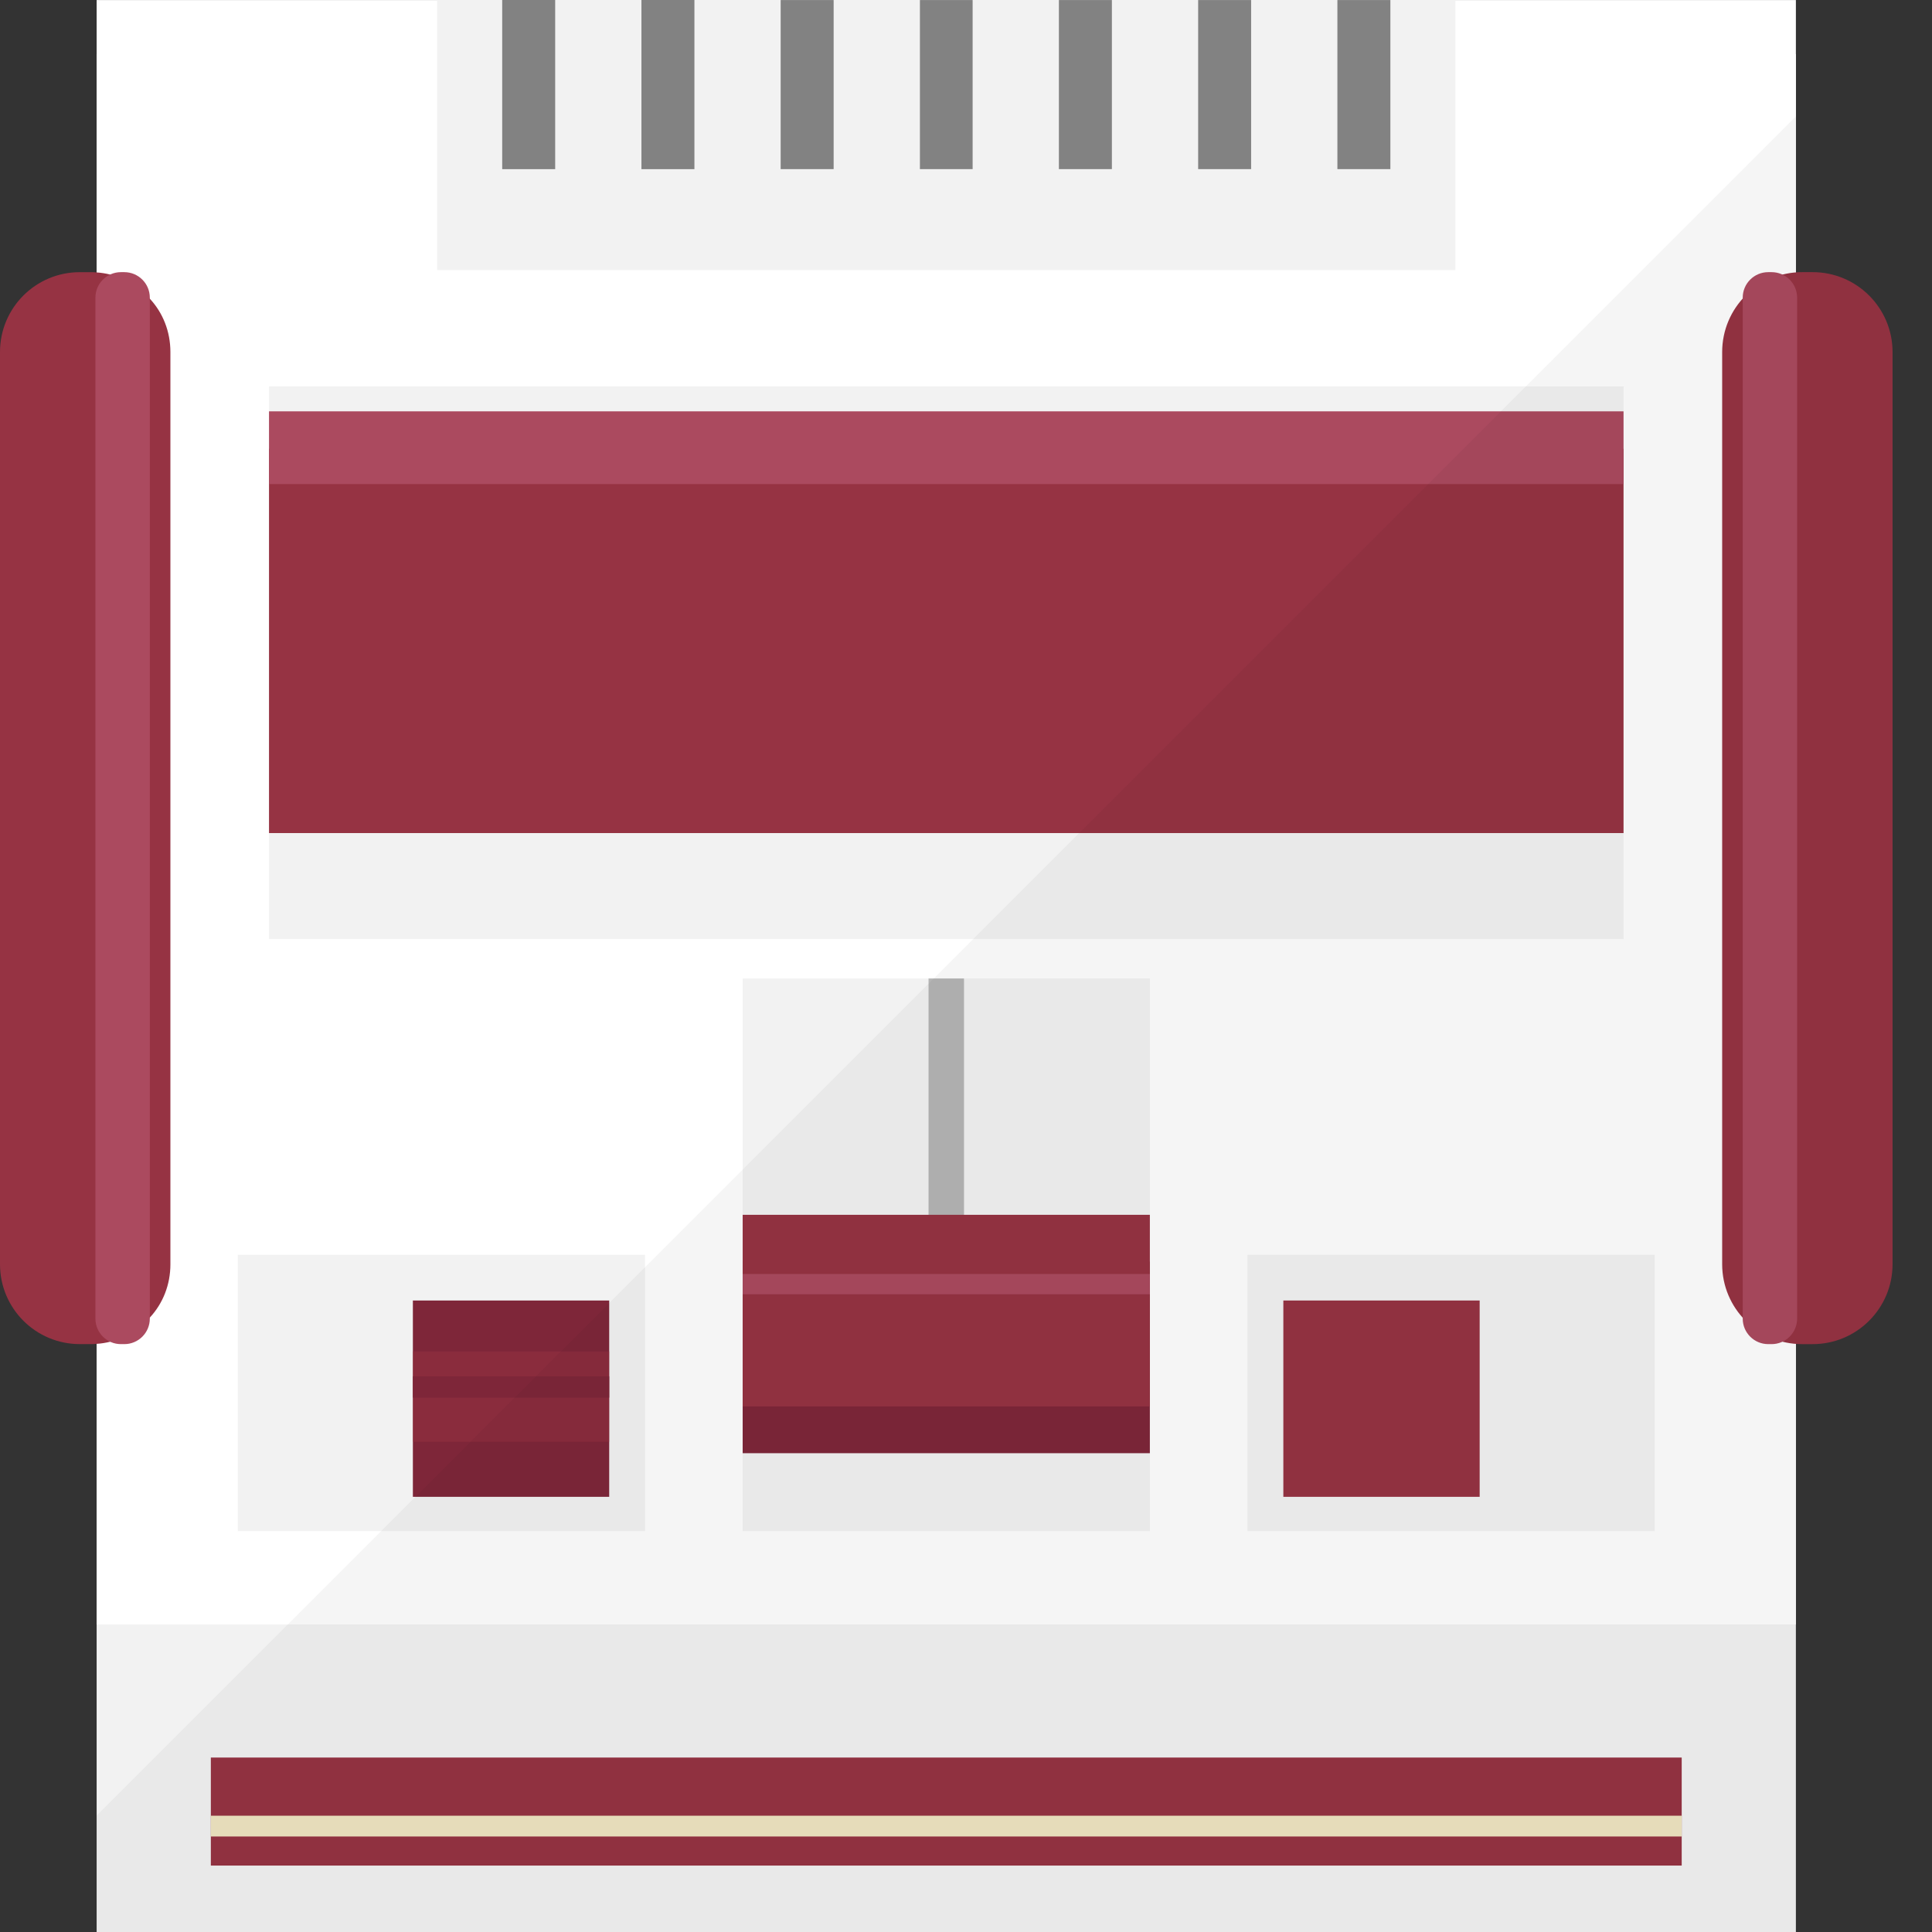
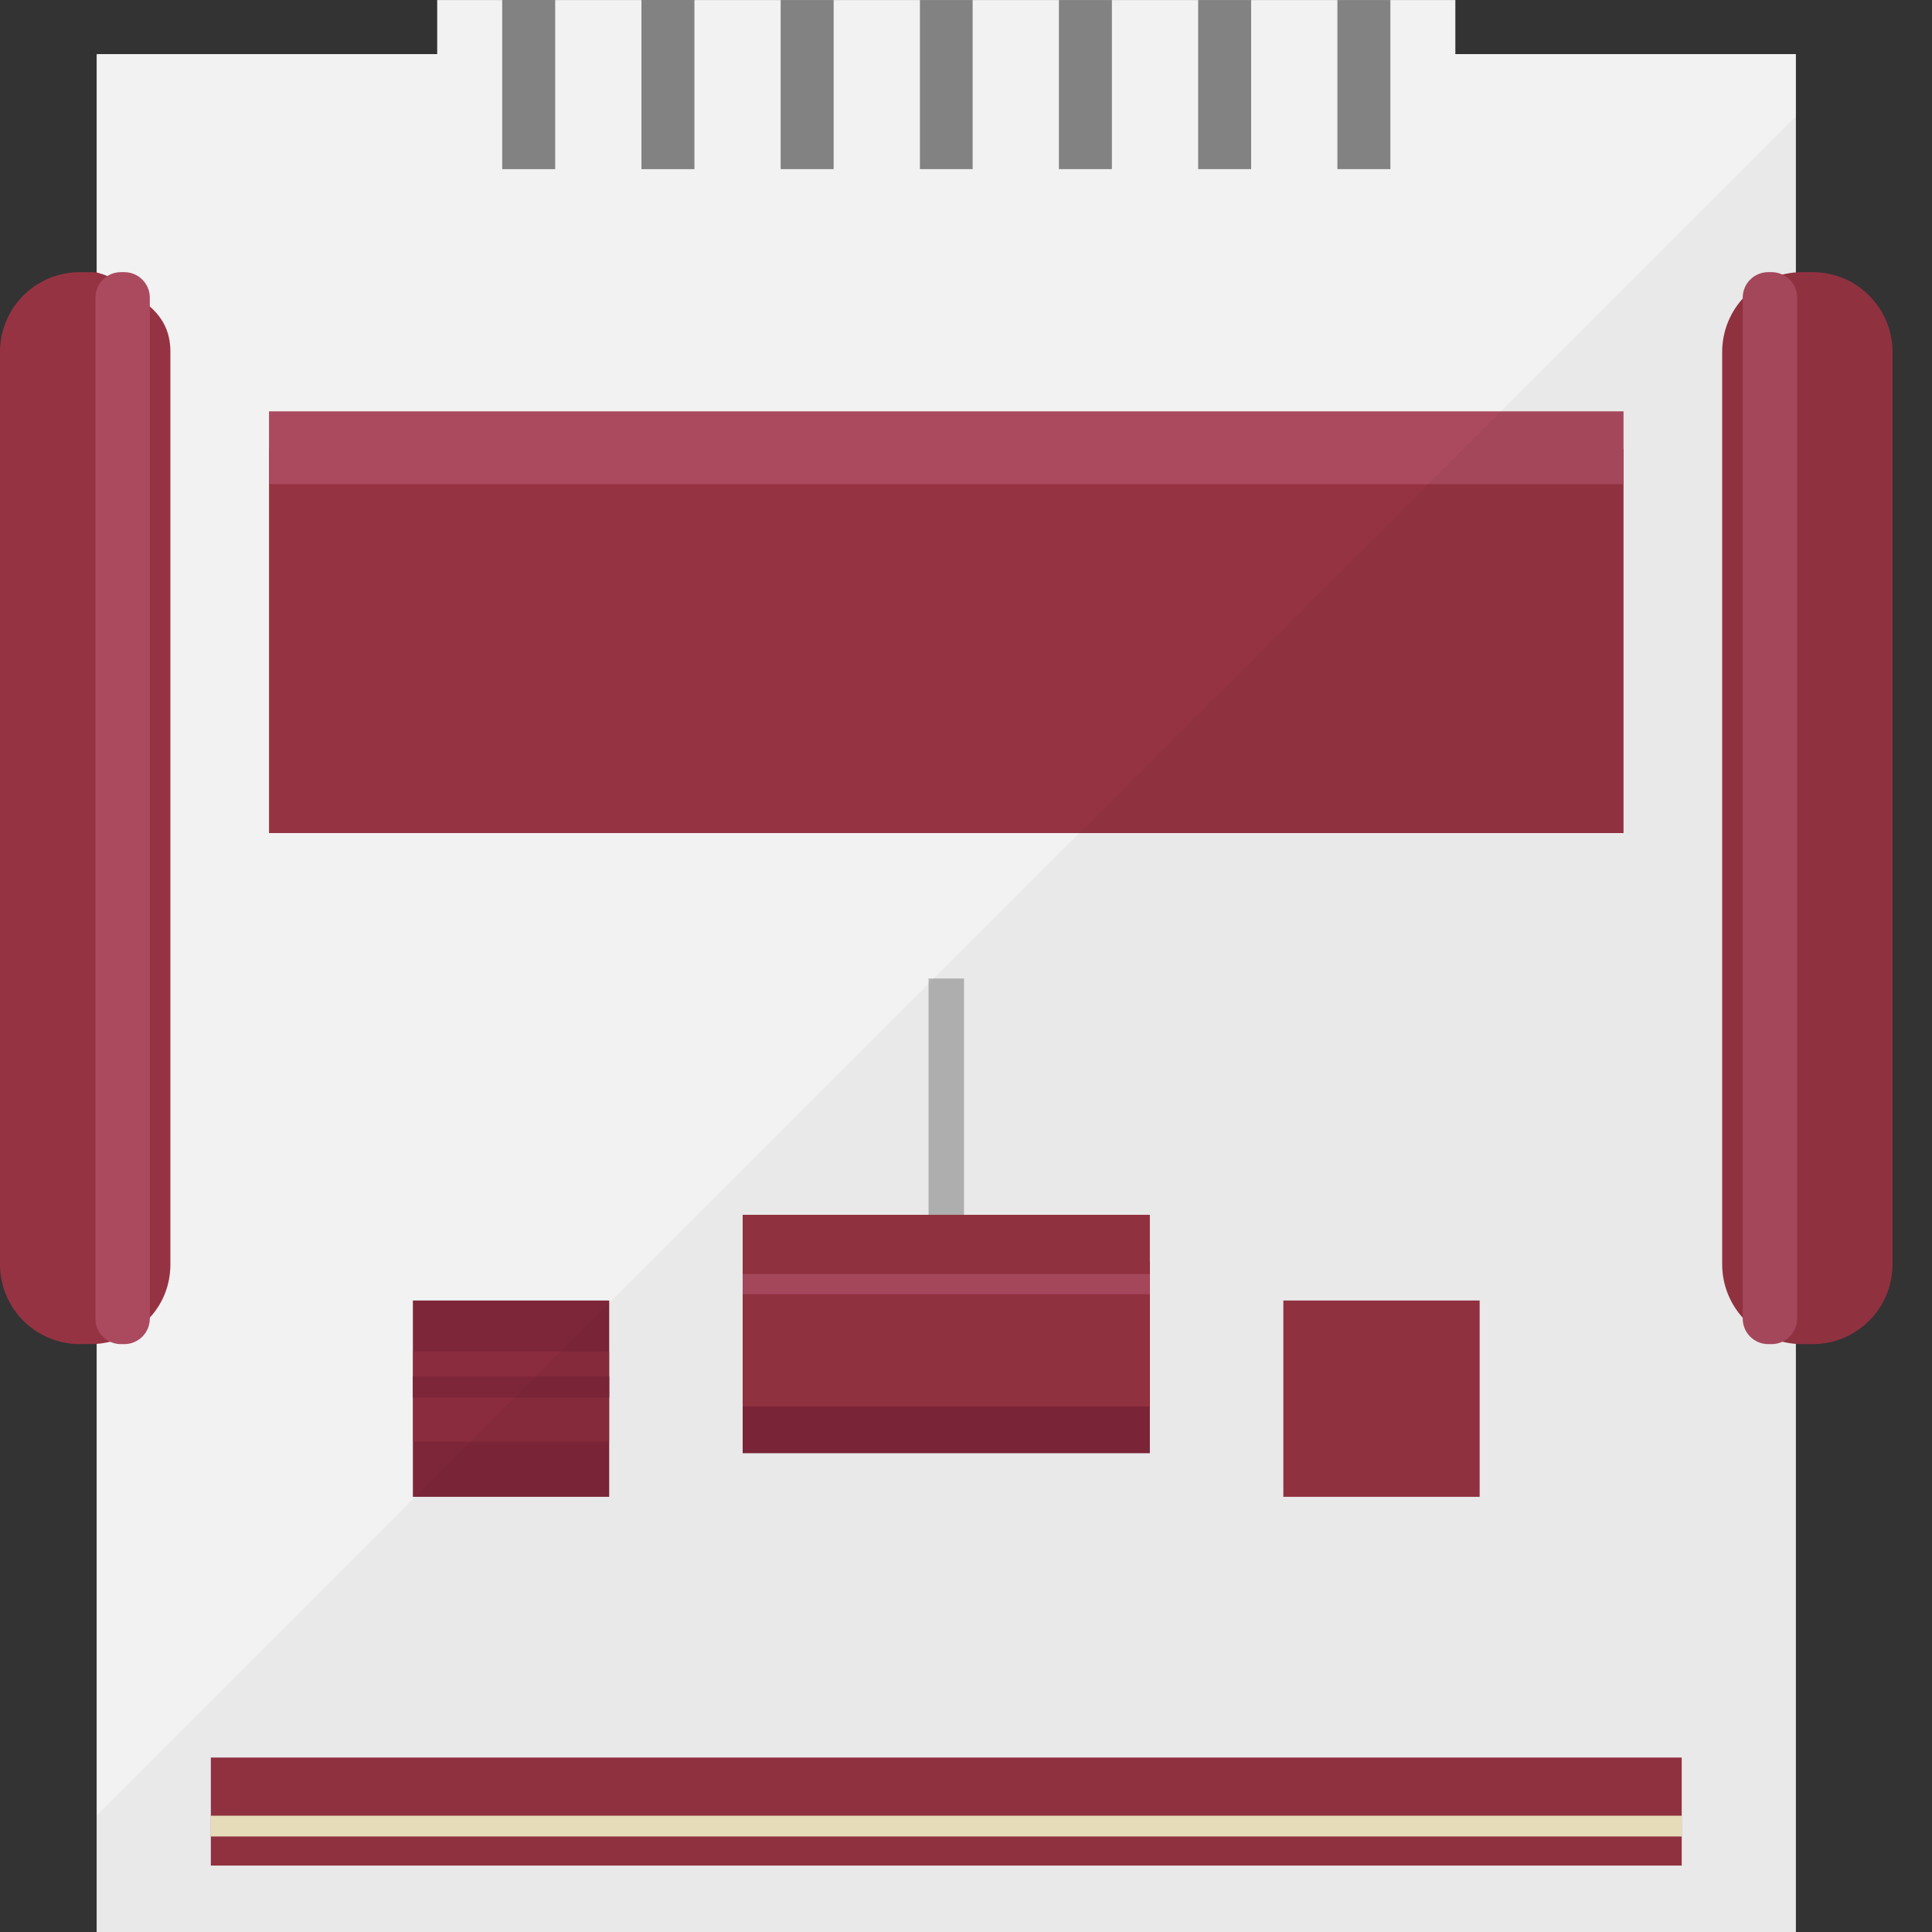
<svg xmlns="http://www.w3.org/2000/svg" version="1.1" id="_x34_" viewBox="0 0 512 512" xml:space="preserve">
  <rect x="0" y="0" width="512" height="512" fill="#333333" stroke="none" />
  <g>
    <g>
      <rect x="25.613" y="14.338" style="fill:#F2F2F2;" width="450.316" height="497.662" />
-       <rect x="25.613" y="0.014" style="fill:#FFFFFF;" width="450.316" height="430.489" />
      <rect x="55.875" y="465.768" style="fill:#963343;" width="389.792" height="28.629" />
      <rect x="55.875" y="481.184" style="fill:#EFE5C2;" width="389.792" height="5.506" />
      <rect x="71.291" y="102.403" style="fill:#F2F2F2;" width="358.961" height="146.447" />
      <rect x="115.86" y="0.014" style="fill:#F2F2F2;" width="269.823" height="71.548" />
      <rect x="196.817" y="259.311" style="fill:#F2F2F2;" width="107.908" height="146.447" />
      <rect x="246.074" y="259.311" style="fill:#B5B5B5;" width="9.394" height="81.207" />
      <g>
        <rect x="63.032" y="332.534" style="fill:#F2F2F2;" width="107.909" height="73.224" />
        <rect x="330.602" y="332.534" style="fill:#F2F2F2;" width="107.909" height="73.224" />
      </g>
      <rect x="71.291" y="118.92" style="fill:#963343;" width="358.961" height="101.852" />
      <g>
        <rect x="196.817" y="334.324" style="fill:#7E2639;" width="107.908" height="50.789" />
        <rect x="196.817" y="321.936" style="fill:#963343;" width="107.908" height="50.789" />
        <rect x="196.817" y="337.627" style="fill:#AB4A5F;" width="107.908" height="5.368" />
      </g>
      <rect x="71.291" y="109.01" style="fill:#AB4A5F;" width="358.961" height="19.269" />
      <g>
        <g>
-           <path style="fill:#963343;" d="M45.159,93.295v241.74c0,5.433-1.976,10.372-5.433,14.112c-2.752,3.105-6.351,5.362-10.513,6.421      c-1.129,0.282-2.399,0.494-3.599,0.565c-0.565,0.071-1.059,0.071-1.623,0.071h-2.823C9.455,356.203,0,346.748,0,335.035V93.295      c0-11.713,9.455-21.168,21.168-21.168h2.823c0.564,0,1.058,0,1.623,0.071c1.199,0.07,2.469,0.282,3.599,0.564      c4.163,1.059,7.761,3.316,10.513,6.421C43.183,82.923,45.159,87.862,45.159,93.295z" />
+           <path style="fill:#963343;" d="M45.159,93.295v241.74c0,5.433-1.976,10.372-5.433,14.112c-2.752,3.105-6.351,5.362-10.513,6.421      c-1.129,0.282-2.399,0.494-3.599,0.565c-0.565,0.071-1.059,0.071-1.623,0.071h-2.823C9.455,356.203,0,346.748,0,335.035V93.295      c0-11.713,9.455-21.168,21.168-21.168h2.823c0.564,0,1.058,0,1.623,0.071c4.163,1.059,7.761,3.316,10.513,6.421C43.183,82.923,45.159,87.862,45.159,93.295z" />
          <path style="fill:#AB4A5F;" d="M25.287,349.447V78.883c0-3.734,3.027-6.761,6.761-6.761h0.894c3.734,0,6.761,3.027,6.761,6.761      v270.564c0,3.734-3.027,6.761-6.761,6.761h-0.894C28.314,356.208,25.287,353.181,25.287,349.447z" />
        </g>
        <g>
          <path style="fill:#963343;" d="M501.546,335.032V93.299c0-11.696-9.481-21.177-21.177-21.177h-2.8      c-11.695,0-21.177,9.481-21.177,21.177v241.733c0,11.696,9.481,21.177,21.177,21.177h2.8      C492.064,356.208,501.546,346.727,501.546,335.032z" />
          <path style="fill:#AB4A5F;" d="M476.255,349.447V78.883c0-3.734-3.027-6.761-6.761-6.761H468.6      c-3.734,0-6.761,3.027-6.761,6.761v270.564c0,3.734,3.027,6.761,6.761,6.761h0.894      C473.228,356.208,476.255,353.181,476.255,349.447z" />
        </g>
      </g>
      <g>
        <rect x="340.099" y="344.647" style="fill:#963343;" width="52.027" height="52.027" />
        <g>
          <rect x="109.417" y="344.647" style="fill:#7E2639;" width="52.027" height="52.027" />
          <rect x="109.417" y="358.135" style="opacity:0.5;fill:#963343;" width="52.027" height="23.949" />
          <rect x="109.417" y="364.742" style="fill:#7E2639;" width="52.027" height="5.643" />
        </g>
      </g>
      <g>
        <rect x="133.09" style="fill:#828282;" width="14.039" height="44.829" />
        <rect x="169.988" style="fill:#828282;" width="14.039" height="44.829" />
        <rect x="206.883" y="0.014" style="fill:#828282;" width="14.042" height="44.806" />
        <rect x="243.786" y="0.014" style="fill:#828282;" width="13.971" height="44.806" />
        <rect x="280.619" y="0.014" style="fill:#828282;" width="14.041" height="44.806" />
        <rect x="317.522" y="0.014" style="fill:#828282;" width="14.041" height="44.806" />
        <rect x="354.424" y="0.014" style="fill:#828282;" width="14.041" height="44.806" />
      </g>
    </g>
    <path style="opacity:0.04;fill:#040000;" d="M501.543,93.295v241.74c0,11.713-9.455,21.168-21.168,21.168h-2.823   c-0.282,0-0.565-0.071-0.776-0.071c-0.283,0-0.565-0.071-0.847-0.071V512H25.613v-30.835L475.929,30.849v41.419   c0.282,0,0.564-0.07,0.847-0.07c0.211,0,0.494-0.071,0.776-0.071h2.823C492.088,72.127,501.543,81.582,501.543,93.295z" />
  </g>
</svg>